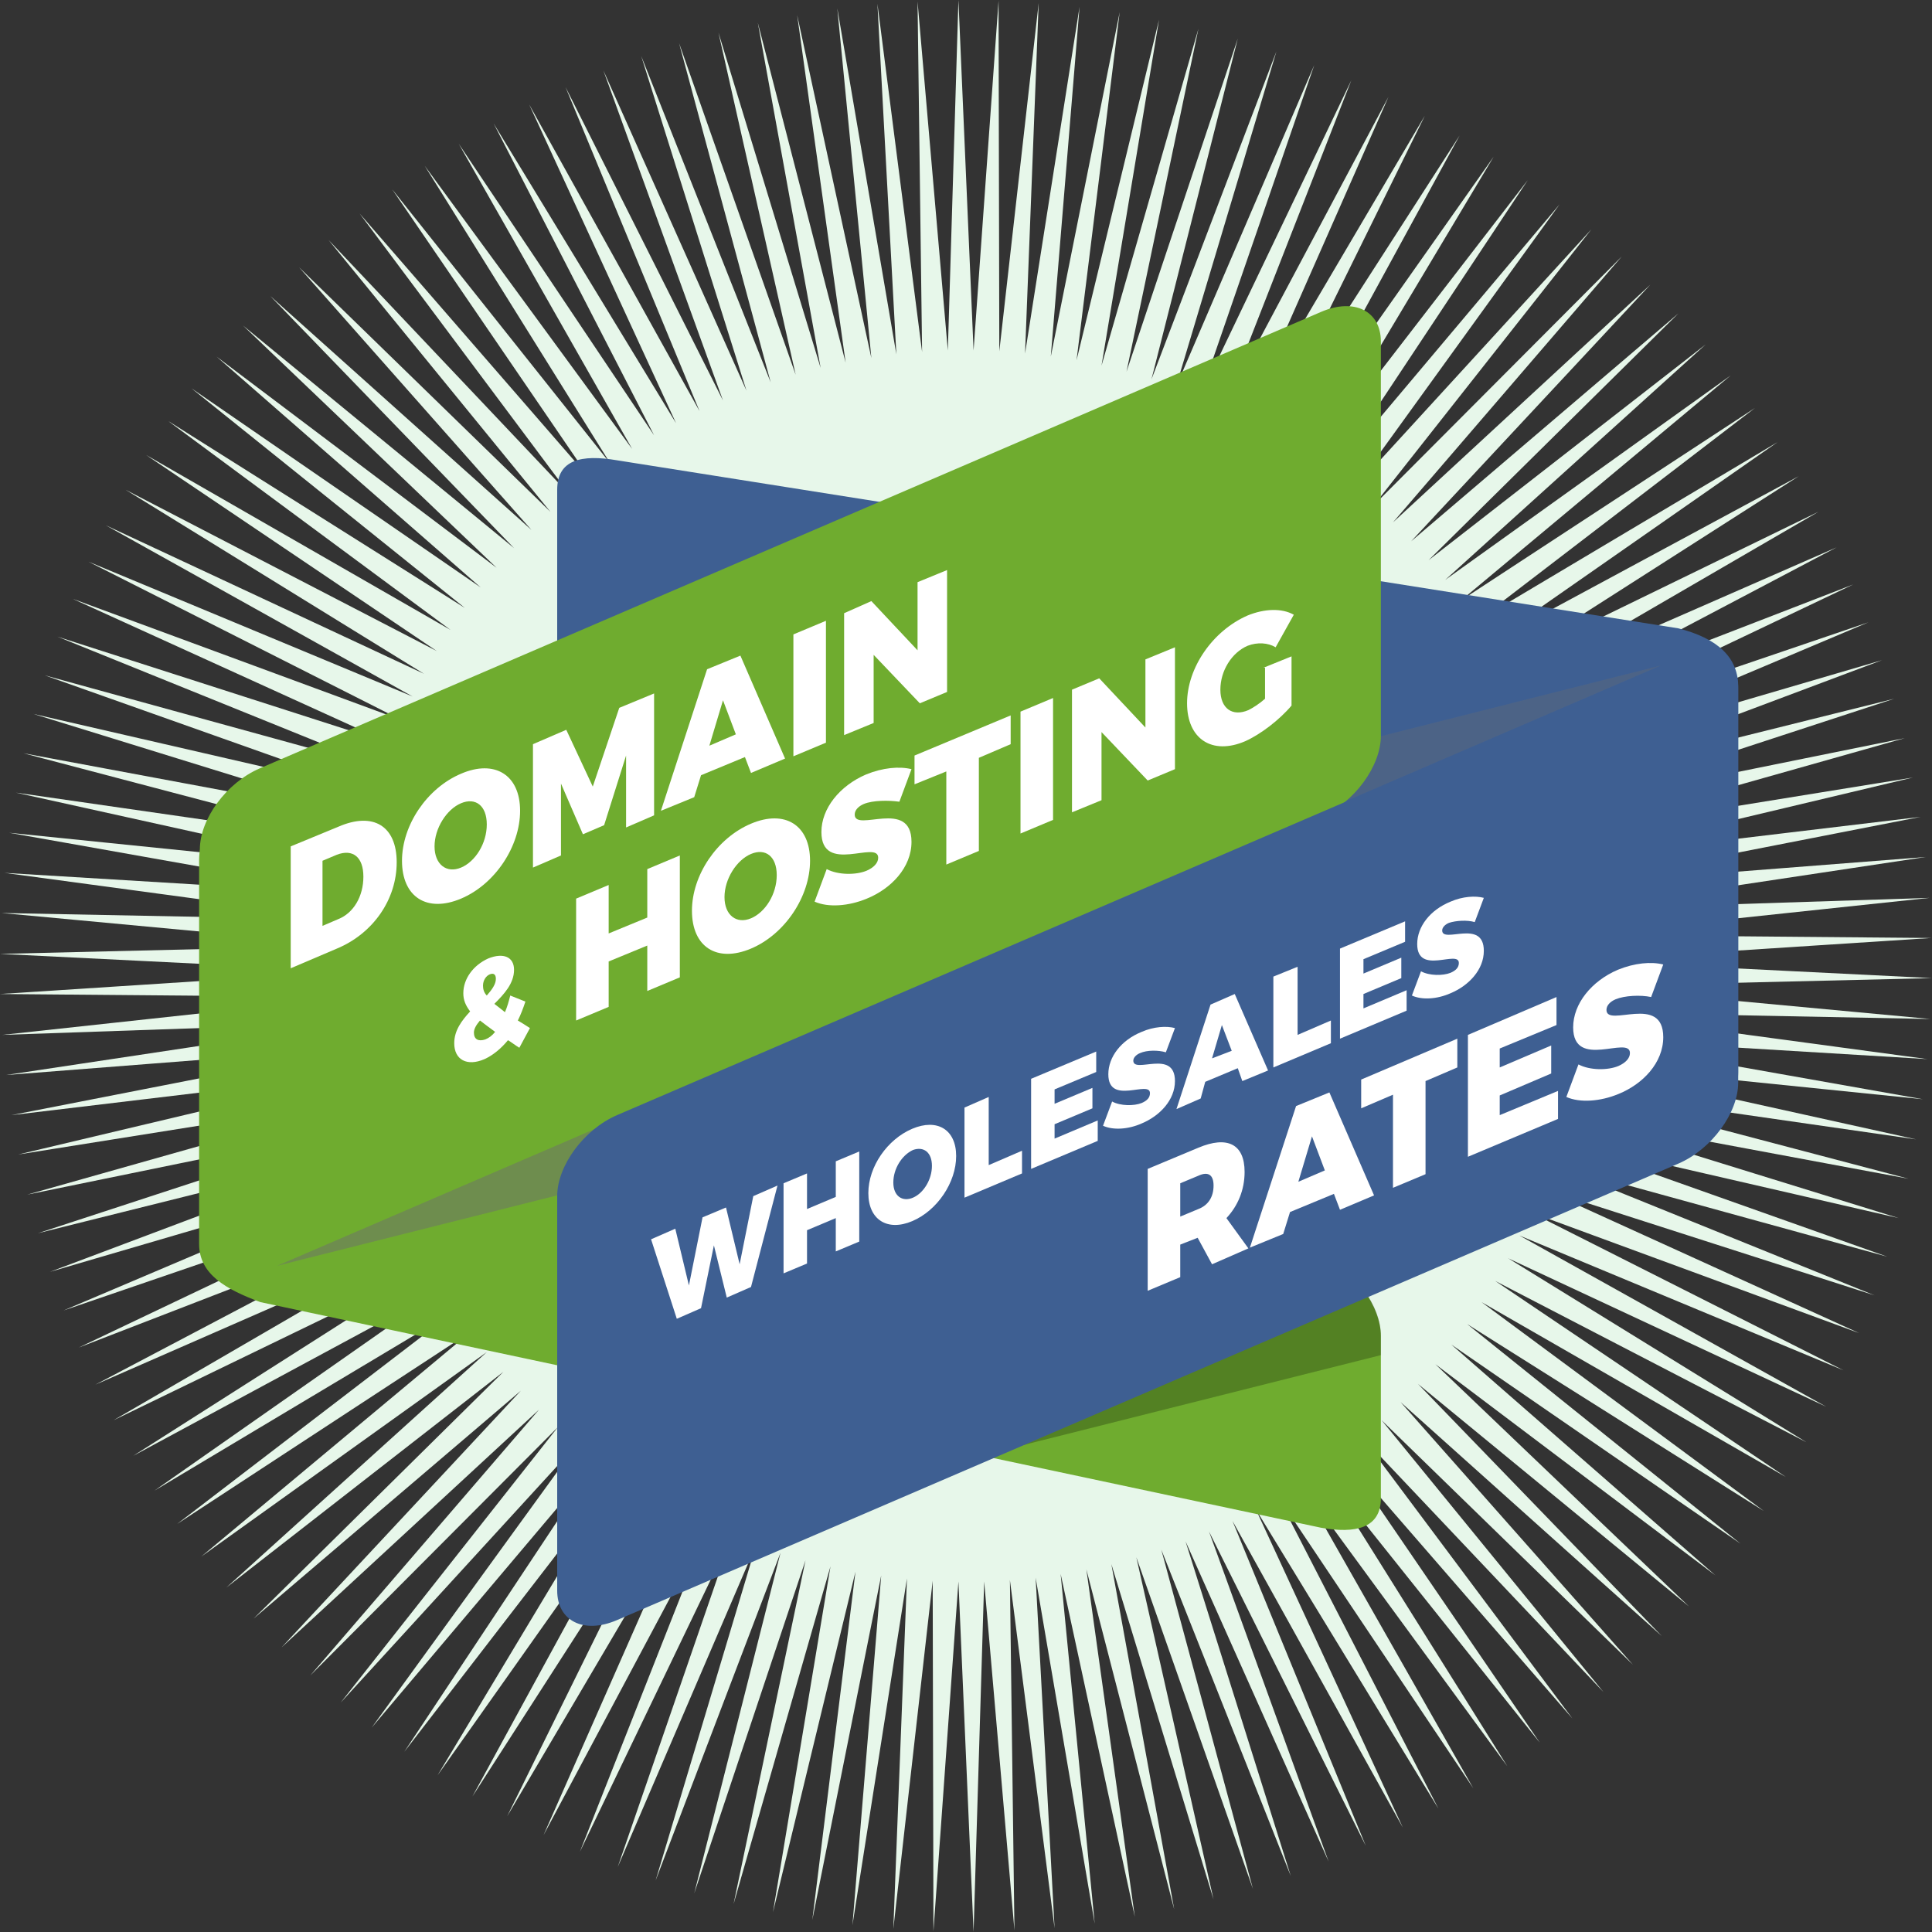
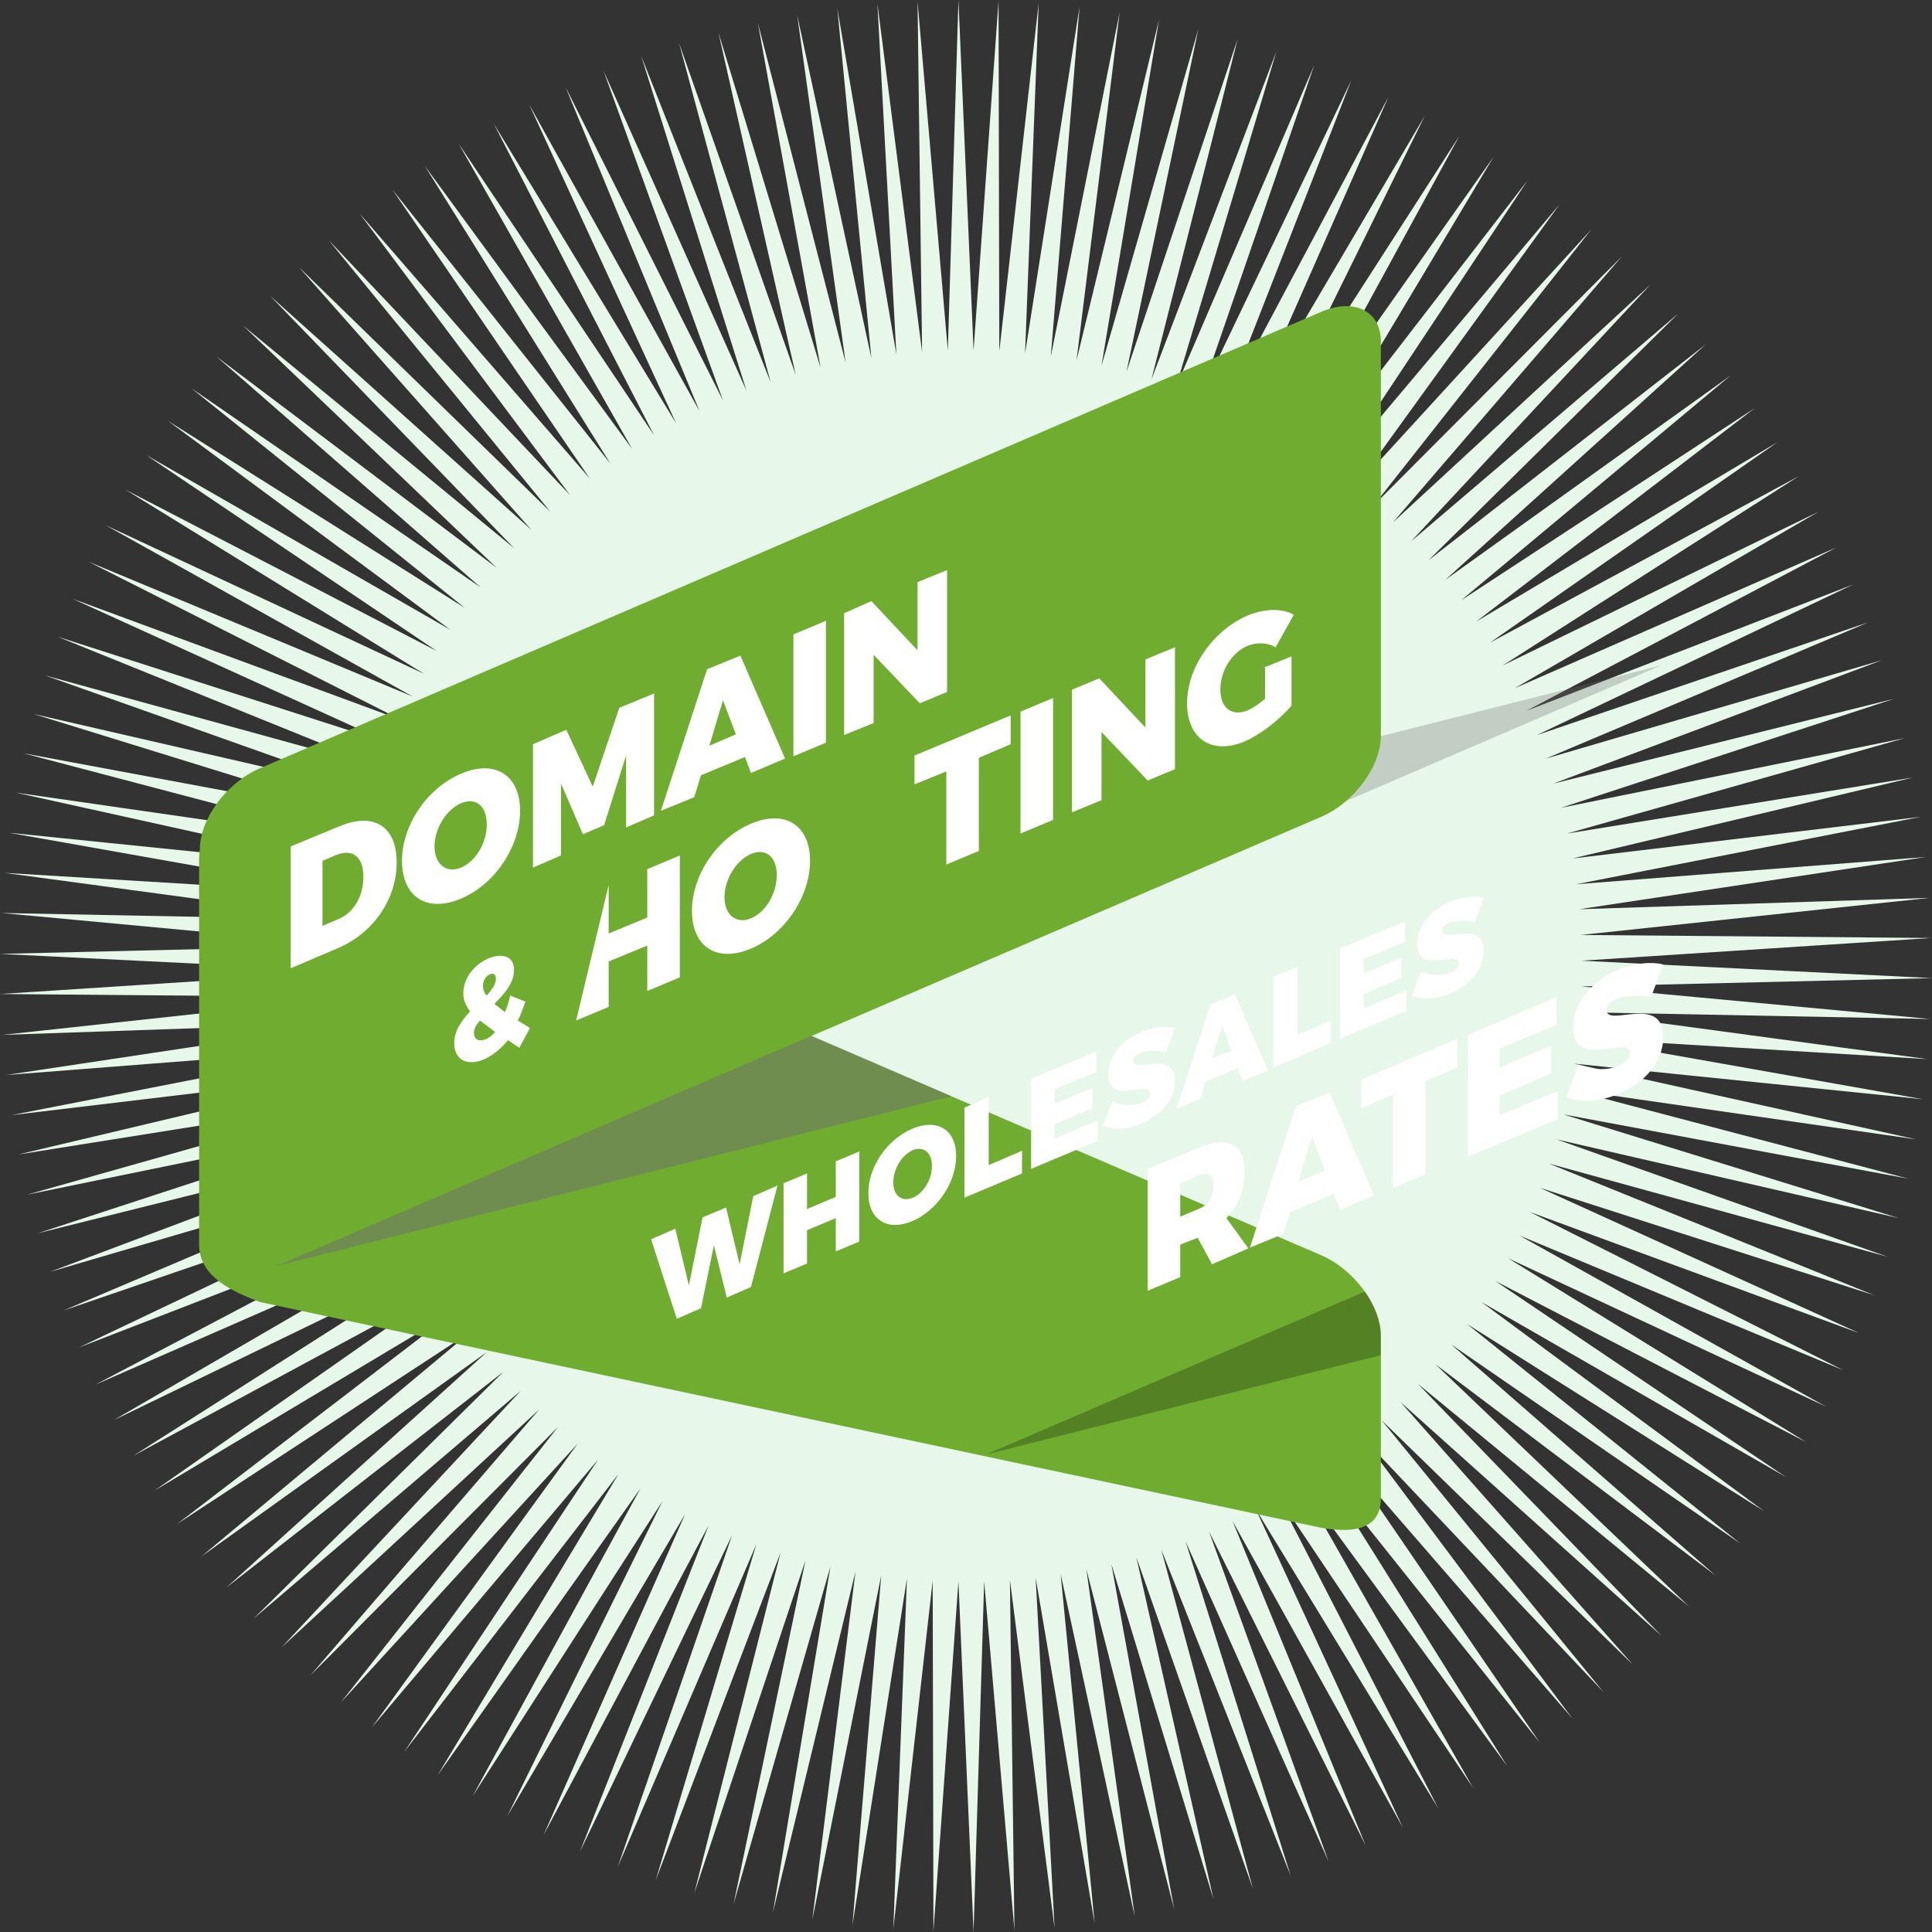
<svg xmlns="http://www.w3.org/2000/svg" version="1.1" id="Layer_1" x="0px" y="0px" viewBox="0 0 255.2 255.2" style="enable-background:new 0 0 255.2 255.2;" xml:space="preserve">
  <rect x="0" y="0" width="255.2" height="255.2" fill="#333333" stroke="none" />
  <style type="text/css">
	.st0{fill:#E7F7EA;}
	.st1{fill:#6FAC2F;}
	.st2{fill:#3E5F92;}
	.st3{opacity:0.3;}
	.st4{fill:#6D6D6D;}
	.st5{opacity:0.5;}
	.st6{opacity:0.25;enable-background:new    ;}
	.st7{fill:#FFFFFF;}
</style>
  <polygon class="st0" points="128.6,46.3 131.9,0.1 132,46.4 137.2,0.4 135.4,46.7 142.6,0.9 138.8,47.1 147.9,1.6 142.2,47.6   153.1,2.6 145.5,48.3 158.3,3.8 148.8,49.1 163.5,5.1 152.1,50.1 168.6,6.8 155.3,51.2 173.6,8.6 158.5,52.4 178.5,10.6 161.6,53.8   183.4,12.8 164.7,55.2 188.2,15.3 167.7,56.9 192.8,17.9 170.6,58.6 197.3,20.7 173.5,60.5 201.8,23.8 176.2,62.4 206,27   178.9,64.5 210.2,30.3 181.5,66.7 214.2,33.9 184,69 218,37.6 186.4,71.5 221.7,41.4 188.7,74 225.3,45.5 190.9,76.6 228.6,49.6   193,79.3 231.8,53.9 195,82.1 234.8,58.4 196.8,84.9 237.6,62.9 198.5,87.9 240.2,67.6 200.1,90.9 242.6,72.3 201.6,93.9   244.8,77.2 203,97.1 246.8,82.2 204.2,100.2 248.6,87.2 205.2,103.5 250.2,92.3 206.2,106.7 251.6,97.5 207,110.1 252.7,102.7   207.7,113.4 253.7,107.9 208.2,116.8 254.4,113.2 208.6,120.1 254.9,118.6 208.8,123.5 255.1,123.9 208.9,126.9 255.2,129.2   208.9,130.3 255,134.6 208.7,133.7 254.6,139.9 208.3,137.1 254,145.2 207.9,140.5 253.1,150.5 207.3,143.9 252.1,155.7   206.5,147.2 250.8,160.9 205.6,150.5 249.3,166 204.6,153.7 247.6,171.1 203.4,156.9 245.6,176.1 202.1,160.1 243.5,181   200.7,163.2 241.2,185.8 199.2,166.2 238.6,190.5 197.5,169.2 235.9,195.1 195.7,172 233,199.6 193.8,174.9 229.9,203.9   191.7,177.6 226.6,208.1 189.6,180.2 223.1,212.2 187.3,182.8 219.5,216.1 185,185.2 215.7,219.9 182.5,187.6 211.8,223.5   179.9,189.8 207.7,227 177.3,192 203.4,230.2 174.5,194 199.1,233.3 171.7,195.9 194.6,236.2 168.8,197.7 190,238.9 165.9,199.4   185.3,241.4 162.8,200.9 180.4,243.8 159.7,202.3 175.5,245.9 156.6,203.6 170.5,247.8 153.4,204.7 165.5,249.5 150.1,205.7   160.3,250.9 146.8,206.6 155.1,252.2 143.5,207.3 149.9,253.2 140.1,207.9 144.6,254.1 136.8,208.4 139.3,254.7 133.4,208.7   134,255 130,208.9 128.6,255.2 126.6,208.9 123.3,255.1 123.2,208.8 118,254.8 119.8,208.5 112.6,254.3 116.4,208.1 107.3,253.6   113,207.6 102.1,252.6 109.7,206.9 96.9,251.5 106.4,206.1 91.7,250.1 103.1,205.1 86.6,248.4 99.9,204 81.6,246.6 96.7,202.8   76.6,244.6 93.6,201.5 71.8,242.4 90.5,200 67,239.9 87.5,198.3 62.4,237.3 84.6,196.6 57.8,234.5 81.7,194.7 53.4,231.4 79,192.8   49.1,228.2 76.3,190.7 45,224.9 73.7,188.5 41,221.3 71.2,186.2 37.2,217.6 68.8,183.7 33.5,213.8 66.5,181.2 29.9,209.7   64.3,178.6 26.6,205.6 62.2,175.9 23.4,201.3 60.2,173.1 20.4,196.9 58.4,170.3 17.6,192.3 56.7,167.4 15,187.6 55.1,164.3   12.6,182.9 53.6,161.3 10.4,178 52.2,158.1 8.4,173.1 51,155 6.6,168 49.9,151.7 5,162.9 49,148.5 3.6,157.8 48.2,145.2 2.4,152.5   47.5,141.8 1.5,147.3 47,138.4 0.8,142 46.6,135.1 0.3,136.7 46.4,131.7 0,131.3 46.3,128.3 0,126 46.3,124.9 0.2,120.6 46.5,121.5   0.6,115.3 46.8,118.1 1.2,110 47.3,114.7 2.1,104.7 47.9,111.3 3.1,99.5 48.7,108 4.4,94.3 49.6,104.7 5.9,89.2 50.6,101.5   7.6,84.1 51.8,98.3 9.6,79.1 53,95.1 11.7,74.2 54.5,92 14,69.4 56,89 16.6,64.7 57.7,86 19.3,60.1 59.5,83.2 22.2,55.6 61.4,80.3   25.3,51.3 63.5,77.6 28.6,47.1 65.6,75 32.1,43 67.9,72.4 35.7,39.1 70.2,70 39.5,35.3 72.7,67.6 43.4,31.7 75.3,65.4 47.5,28.2   77.9,63.2 51.8,25 80.6,61.2 56.1,21.9 83.5,59.3 60.6,19 86.4,57.5 65.2,16.3 89.3,55.9 69.9,13.8 92.4,54.3 74.7,11.5 95.5,52.9   79.7,9.3 98.6,51.6 84.7,7.4 101.8,50.5 89.7,5.7 105.1,49.5 94.9,4.3 108.4,48.6 100.1,3 111.7,47.9 105.3,2 115.1,47.3 110.6,1.1   118.4,46.8 115.9,0.5 121.8,46.5 121.2,0.2 125.2,46.3 126.6,0 " />
  <path class="st1" d="M174.5,165.8c4.4,1.9,7.9,6.7,7.9,10.7v21.4c0,4-3.4,4.7-7.9,3.9L34.4,172c-4.6-1.7-8.1-3.7-8.1-7.7v-50.7  c0-4,3.5-10,7.9-8.1L174.5,165.8z" />
-   <path class="st2" d="M221.7,83L81.5,60.8c-4.7-0.8-7.9-0.1-7.9,3.9V66v12.7v31.4h25.1v0.3l123,39.3c4.4,1.9,7.9-4.1,7.9-8.1V90.9  C229.7,86.8,226.8,84.3,221.7,83z" />
  <g class="st3">
    <polygon class="st4" points="219.4,87.9 130.3,110.4 148.8,118.3  " />
  </g>
  <path class="st1" d="M174.5,107.9c4.4-1.9,7.9-6.7,7.9-10.7V45.1c0-4-3.5-5.8-7.9-3.9L34.3,101.5c-4.4,1.9-7.9,6.7-7.9,10.7v52.1  c0,4,3.5,5.8,7.9,3.9L174.5,107.9z" />
  <g class="st5">
    <polygon class="st4" points="36.6,167.2 125.7,144.8 107.2,136.8  " />
  </g>
  <path class="st6" d="M182.4,179v-2.6c0-1.9-0.8-4-2.1-5.8l-50,21.5L182.4,179z" />
-   <path class="st2" d="M81.5,147.3c-4.4,1.9-7.9,6.7-7.9,10.7v52.1c0,4,3.5,5.8,7.9,3.9l140.2-60.3c4.4-1.9,7.9-6.7,7.9-10.7V90.9  c0-4-3.5-5.8-7.9-3.9L81.5,147.3z" />
  <g>
    <g>
      <path class="st7" d="M52.4,113.9c0,4.9-3.1,9.4-7.9,11.4l-6.1,2.6v-16.1l6.3-2.6C49.3,107.2,52.4,109.1,52.4,113.9z M48,115.8    c0-2.6-1.4-3.7-3.5-2.9l-1.9,0.8v8.6l2.1-0.9C46.7,120.6,48,118.4,48,115.8z" />
      <path class="st7" d="M68.7,107.1c0,4.7-3.3,9.7-7.8,11.6s-7.8-0.2-7.8-5c0-4.7,3.3-9.6,7.8-11.5C65.3,100.3,68.7,102.3,68.7,107.1    z M57.4,111.8c0,2.4,1.6,3.6,3.5,2.8c1.9-0.8,3.4-3.2,3.4-5.7s-1.5-3.6-3.4-2.8S57.4,109.4,57.4,111.8z" />
      <path class="st7" d="M74.8,96.4l3.5,7.5l3.5-10.4l4.6-1.9v16.1l-3.7,1.6v-9.5l-2.9,9.2l-2.8,1.2l-2.9-6.7v9.5l-3.7,1.6V98.3    L74.8,96.4z" />
      <path class="st7" d="M98.4,100l-5.8,2.4l-0.9,2.9l-4.4,1.8l6.1-18.7l4.4-1.8l5.9,13.6l-4.5,1.9L98.4,100z M97.2,97l-1.7-4.5    l-1.8,6L97.2,97z" />
      <path class="st7" d="M109.1,82v16.1l-4.3,1.8V83.8L109.1,82z" />
      <path class="st7" d="M115.1,79.4l6.1,6.5v-9l3.9-1.6v16.1l-3.6,1.5l-6.1-6.4v9l-3.9,1.6V81L115.1,79.4z" />
    </g>
    <g>
-       <path class="st7" d="M80.4,116.9v6.4l5.1-2.1v-6.4l4.3-1.8v16.1l-4.3,1.8v-6l-5.1,2.1v6l-4.3,1.8v-16.1L80.4,116.9z" />
+       <path class="st7" d="M80.4,116.9v6.4l5.1-2.1v-6.4l4.3-1.8v16.1l-4.3,1.8v-6l-5.1,2.1v6l-4.3,1.8L80.4,116.9z" />
      <path class="st7" d="M107,113.7c0,4.7-3.3,9.7-7.8,11.6s-7.8-0.2-7.8-5c0-4.7,3.3-9.6,7.8-11.5C103.7,106.9,107,109,107,113.7z     M95.7,118.5c0,2.4,1.6,3.6,3.5,2.8c1.9-0.8,3.4-3.2,3.4-5.7s-1.5-3.6-3.4-2.8C97.3,113.6,95.7,116.1,95.7,118.5z" />
-       <path class="st7" d="M114.1,106.2c-0.7,0.3-1.2,0.8-1.2,1.4c0,2.4,7.5-2.2,7.5,3.6c0,3.4-2.7,6.2-5.9,7.5c-2.4,1-5.1,1.2-6.9,0.4    l1.6-4.3c1.5,0.8,3.9,0.8,5.3,0.2c0.9-0.4,1.5-1,1.5-1.7c0-2.4-7.5,2.3-7.5-3.4c0-3.1,2.4-6.1,5.9-7.6c2.2-0.9,4.4-1.1,6-0.7    l-1.6,4.3C117.4,105.7,115.3,105.7,114.1,106.2z" />
      <path class="st7" d="M133.5,94.5v3.8l-4.2,1.8v12.3l-4.3,1.8v-12.3l-4.2,1.7v-3.8L133.5,94.5z" />
      <path class="st7" d="M139.1,92.2v16.1l-4.3,1.8V94L139.1,92.2z" />
      <path class="st7" d="M145.2,89.6l6.1,6.5v-9l3.9-1.6v16.1l-3.6,1.5l-6.1-6.4v9l-3.9,1.6V91.1L145.2,89.6z" />
      <path class="st7" d="M166.9,88.2l3.7-1.5v6.5c-1.6,1.9-4.1,3.8-6.1,4.7c-4.4,1.9-7.7-0.3-7.7-5s3.4-9.6,8-11.6    c2.2-0.9,4.5-1,6.1-0.1l-2.4,4.3c-1-0.6-2.4-0.7-3.7-0.2c-2.1,0.9-3.6,3.3-3.6,5.8s1.6,3.6,3.7,2.7c0.6-0.3,1.4-0.8,2.2-1.5v-4.1    H166.9z" />
    </g>
    <g>
      <path class="st7" d="M68.6,138.4c-0.5-0.3-1-0.7-1.5-1c-0.9,1.1-2,2-3.1,2.5c-2.3,1-4,0.1-4-2.1c0-1.7,1-3,2.1-4.2    c-0.6-0.8-0.9-1.5-0.9-2.4c0-1.9,1.3-3.7,3.3-4.6c2-0.8,3.4-0.2,3.4,1.5c0,1.8-1.3,3.2-2.6,4.5c0.4,0.3,0.9,0.7,1.4,1.1    c0.3-0.7,0.5-1.4,0.7-2.2l2,0.8c-0.3,0.9-0.6,1.7-1,2.5c0.5,0.3,1,0.6,1.6,1L68.6,138.4z M65.4,136.3c-0.8-0.6-1.5-1.1-2-1.5    c-0.5,0.6-0.8,1.1-0.8,1.6c0,0.9,0.6,1.2,1.5,0.9C64.6,137.1,65,136.8,65.4,136.3z M64.3,131.5c0.7-0.8,1.2-1.5,1.2-2.2    c0-0.6-0.3-0.8-0.8-0.6s-0.9,0.8-0.9,1.5C63.8,130.6,63.9,131.1,64.3,131.5z" />
    </g>
  </g>
  <g>
    <g>
      <path class="st7" d="M89.2,162.3l1.8,7.5l1.8-9l3.1-1.3l1.8,7.5l1.8-9l3.2-1.4L99.2,170l-3.2,1.4l-1.7-6.9l-1.7,8.3l-3.2,1.4    L86,163.7L89.2,162.3z" />
      <path class="st7" d="M106.6,155v4.7l3.8-1.6v-4.7l3.1-1.3V164l-3.1,1.3v-4.4l-3.8,1.6v4.4l-3.1,1.3v-11.9L106.6,155z" />
      <path class="st7" d="M126.3,152.7c0,3.5-2.5,7.2-5.8,8.6c-3.3,1.4-5.8-0.2-5.8-3.7s2.5-7.1,5.8-8.5    C123.8,147.7,126.3,149.2,126.3,152.7z M118,156.2c0,1.8,1.2,2.6,2.6,2s2.5-2.4,2.5-4.2s-1.1-2.6-2.5-2.1    C119.1,152.6,118,154.4,118,156.2z" />
      <path class="st7" d="M130.6,144.9v9l4.4-1.9v3l-7.6,3.2v-11.9L130.6,144.9z" />
      <path class="st7" d="M144.8,138.9v2.7l-5.5,2.3v1.9l5-2.1v2.7l-5,2.1v1.9l5.7-2.4v2.7l-8.8,3.7v-11.9L144.8,138.9z" />
      <path class="st7" d="M150.6,139.1c-0.5,0.2-0.9,0.6-0.9,1c0,1.8,5.5-1.6,5.5,2.7c0,2.5-2,4.6-4.4,5.6c-1.8,0.8-3.8,0.9-5.1,0.3    l1.2-3.2c1.1,0.6,2.9,0.6,3.9,0.2c0.7-0.3,1.1-0.7,1.1-1.3c0-1.8-5.5,1.7-5.5-2.5c0-2.3,1.7-4.5,4.4-5.6c1.6-0.7,3.3-0.8,4.4-0.5    L154,139C153,138.7,151.5,138.7,150.6,139.1z" />
      <path class="st7" d="M163.5,141.1l-4.3,1.8l-0.6,2.2l-3.2,1.4l4.5-13.8l3.2-1.4l4.4,10.1l-3.4,1.4L163.5,141.1z M162.7,138.8    l-1.3-3.4l-1.3,4.4L162.7,138.8z" />
      <path class="st7" d="M171.4,127.7v9l4.4-1.9v3l-7.6,3.2v-12L171.4,127.7z" />
      <path class="st7" d="M185.6,121.7v2.7l-5.5,2.3v1.9l5-2.1v2.7l-5,2.1v1.9l5.7-2.4v2.7l-8.8,3.7v-11.9L185.6,121.7z" />
      <path class="st7" d="M191.4,121.9c-0.5,0.2-0.9,0.6-0.9,1c0,1.8,5.5-1.6,5.5,2.7c0,2.5-2,4.6-4.4,5.6c-1.8,0.8-3.8,0.9-5.1,0.3    l1.2-3.2c1.1,0.6,2.9,0.6,3.9,0.2c0.7-0.3,1.1-0.7,1.1-1.3c0-1.8-5.5,1.7-5.5-2.5c0-2.3,1.7-4.5,4.4-5.6c1.6-0.7,3.3-0.8,4.4-0.5    l-1.2,3.2C193.8,121.5,192.3,121.6,191.4,121.9z" />
    </g>
    <g>
      <path class="st7" d="M160.1,167l-1.9-3.5l-2.3,0.9v4.3l-4.3,1.8v-16.1l6.7-2.8c3.8-1.6,6.1-0.5,6.1,3.2c0,2.4-0.9,4.5-2.4,6.1    l2.9,4L160.1,167z M155.9,160.7l2.4-1c1.3-0.5,2-1.6,2-3.1c0-1.4-0.7-1.9-2-1.3l-2.4,1V160.7z" />
      <path class="st7" d="M176.2,157.7l-5.8,2.4l-0.9,2.9l-4.4,1.8l6.1-18.7l4.4-1.8l5.9,13.6l-4.5,1.9L176.2,157.7z M175,154.6    l-1.7-4.5l-1.8,6L175,154.6z" />
      <path class="st7" d="M192.5,137.2v3.8l-4.2,1.8v12.3l-4.3,1.8v-12.3l-4.2,1.8v-3.8L192.5,137.2z" />
      <path class="st7" d="M205.6,131.7v3.7l-7.5,3.1v2.5l6.8-2.9v3.7l-6.8,2.9v2.6l7.7-3.2v3.7l-11.9,5v-16.1L205.6,131.7z" />
      <path class="st7" d="M213.4,132c-0.7,0.3-1.2,0.8-1.2,1.4c0,2.4,7.5-2.2,7.5,3.6c0,3.4-2.7,6.2-5.9,7.5c-2.4,1-5.1,1.2-6.9,0.4    l1.6-4.3c1.5,0.8,3.9,0.8,5.3,0.2c0.9-0.4,1.5-1,1.5-1.7c0-2.4-7.5,2.3-7.5-3.4c0-3.1,2.4-6.1,5.9-7.6c2.2-0.9,4.4-1.1,6-0.7    l-1.6,4.3C216.7,131.4,214.6,131.5,213.4,132z" />
    </g>
  </g>
</svg>